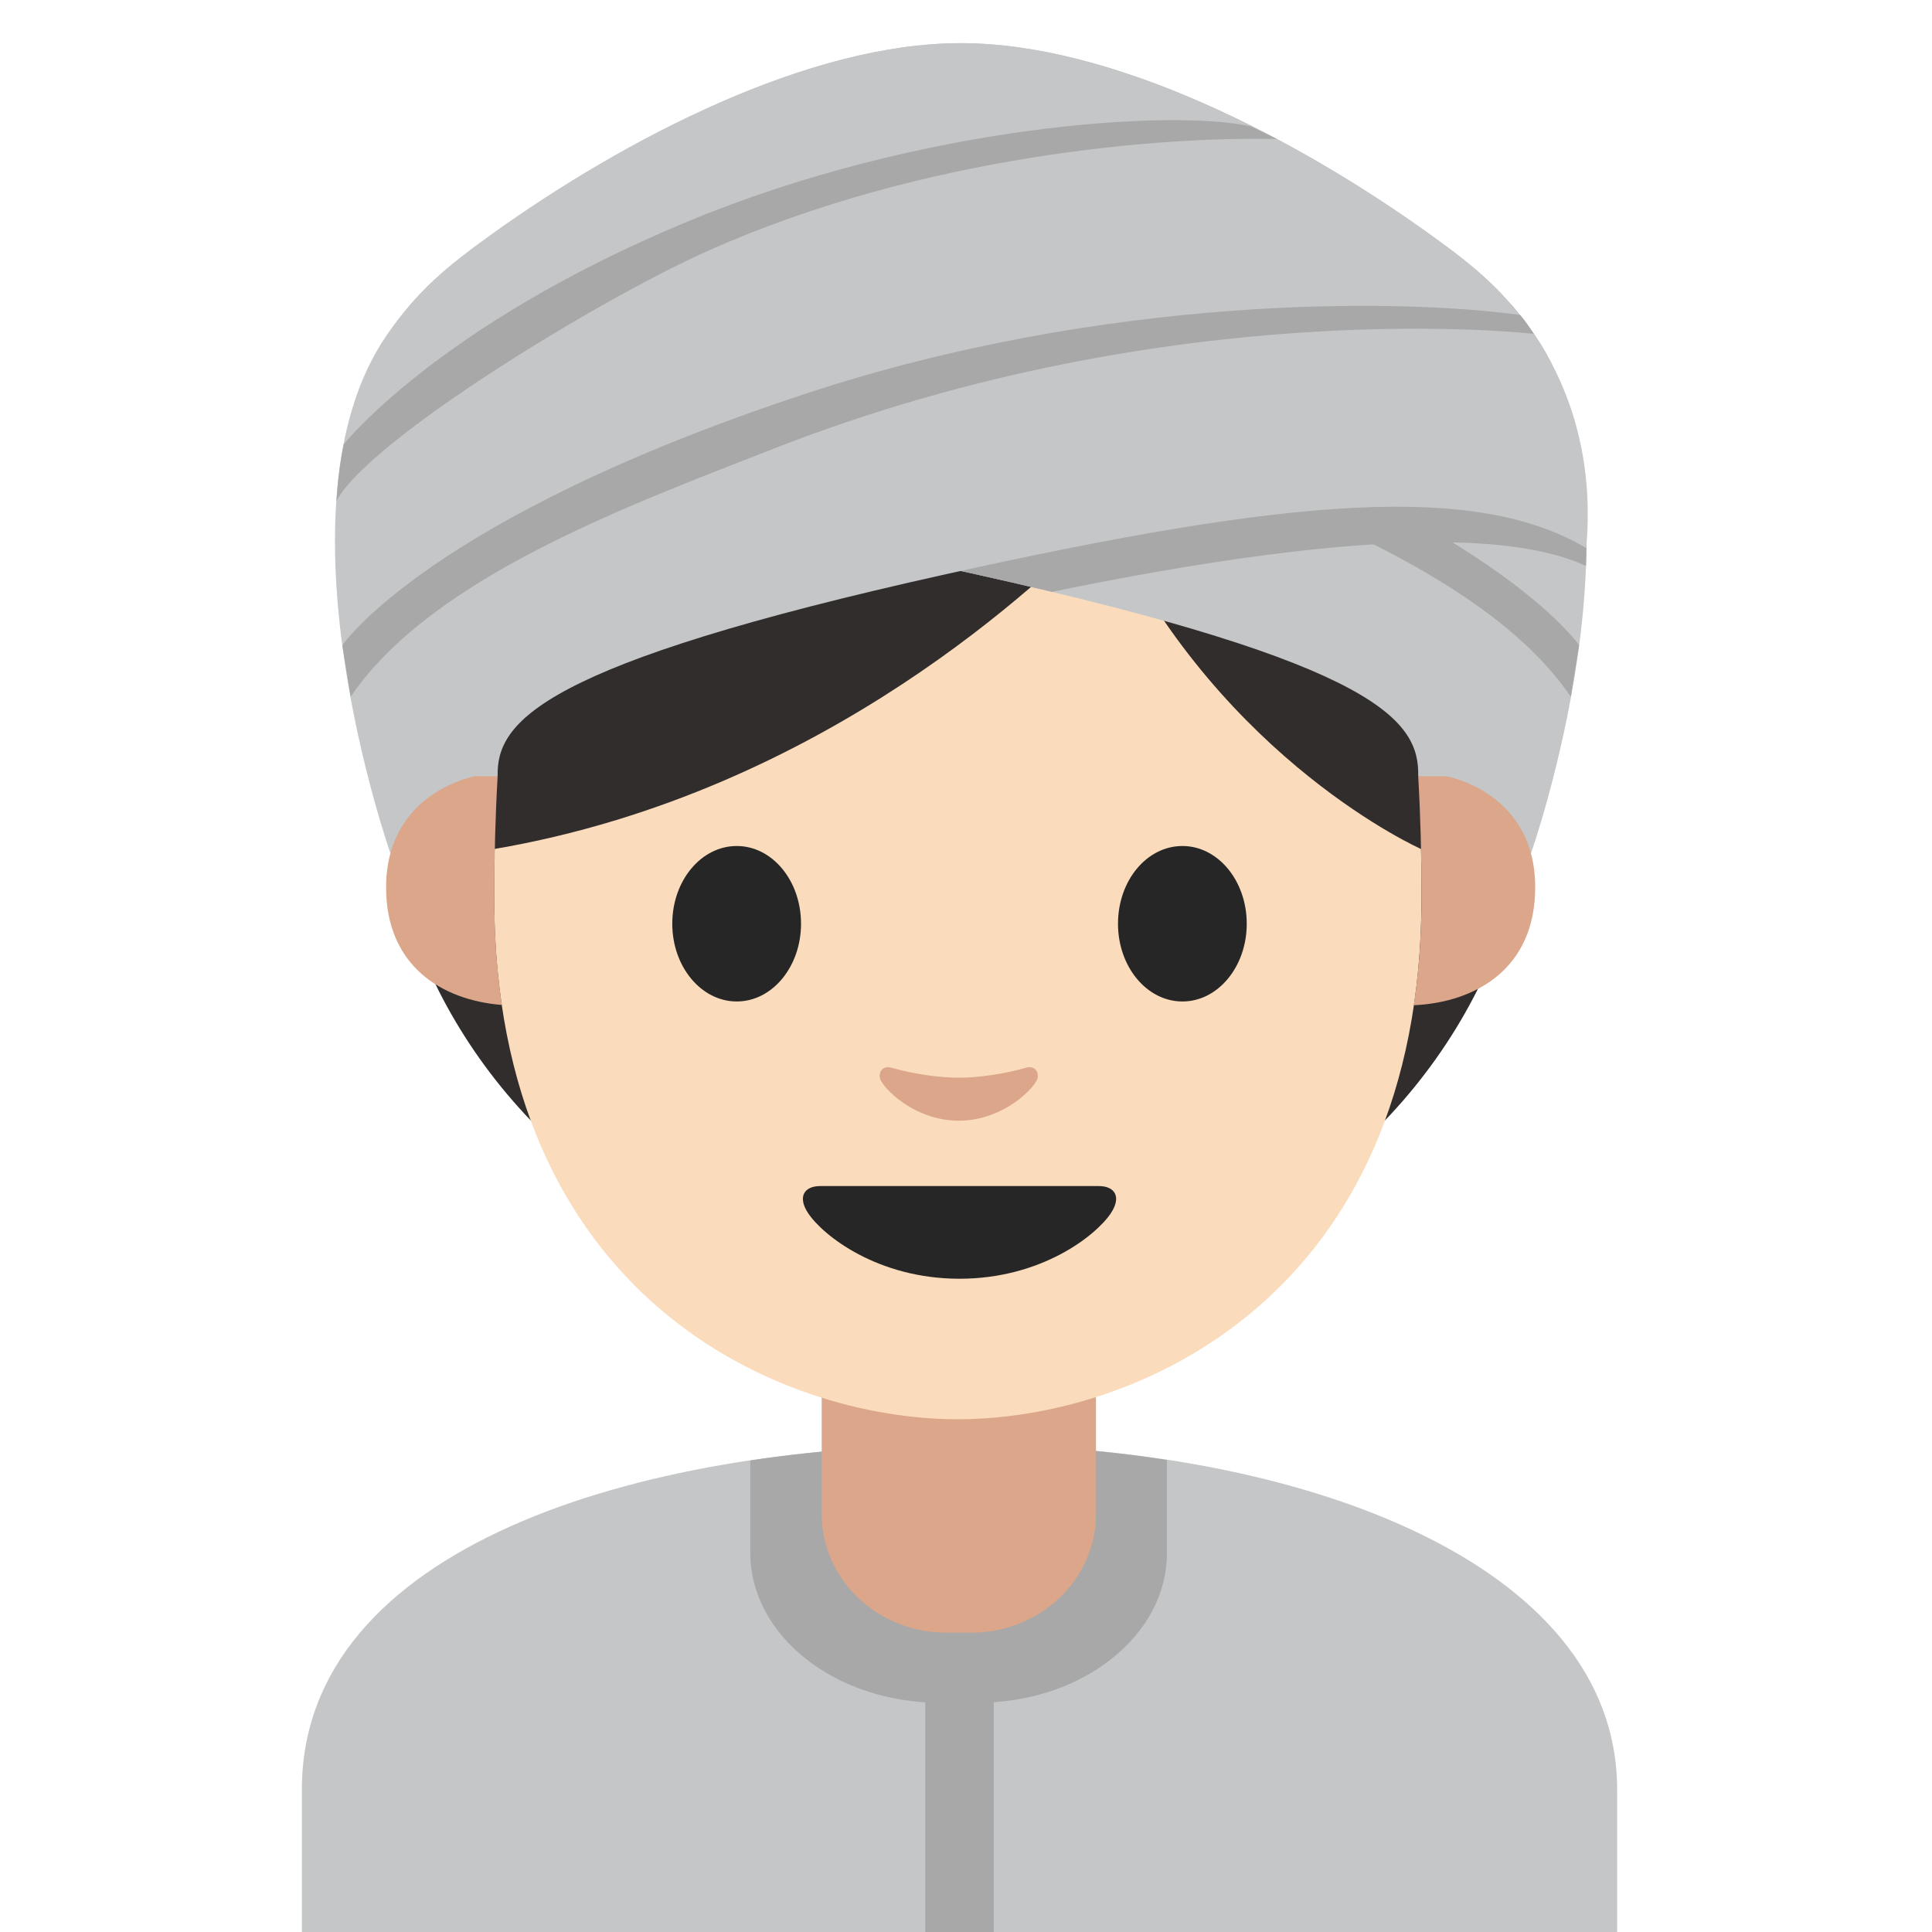
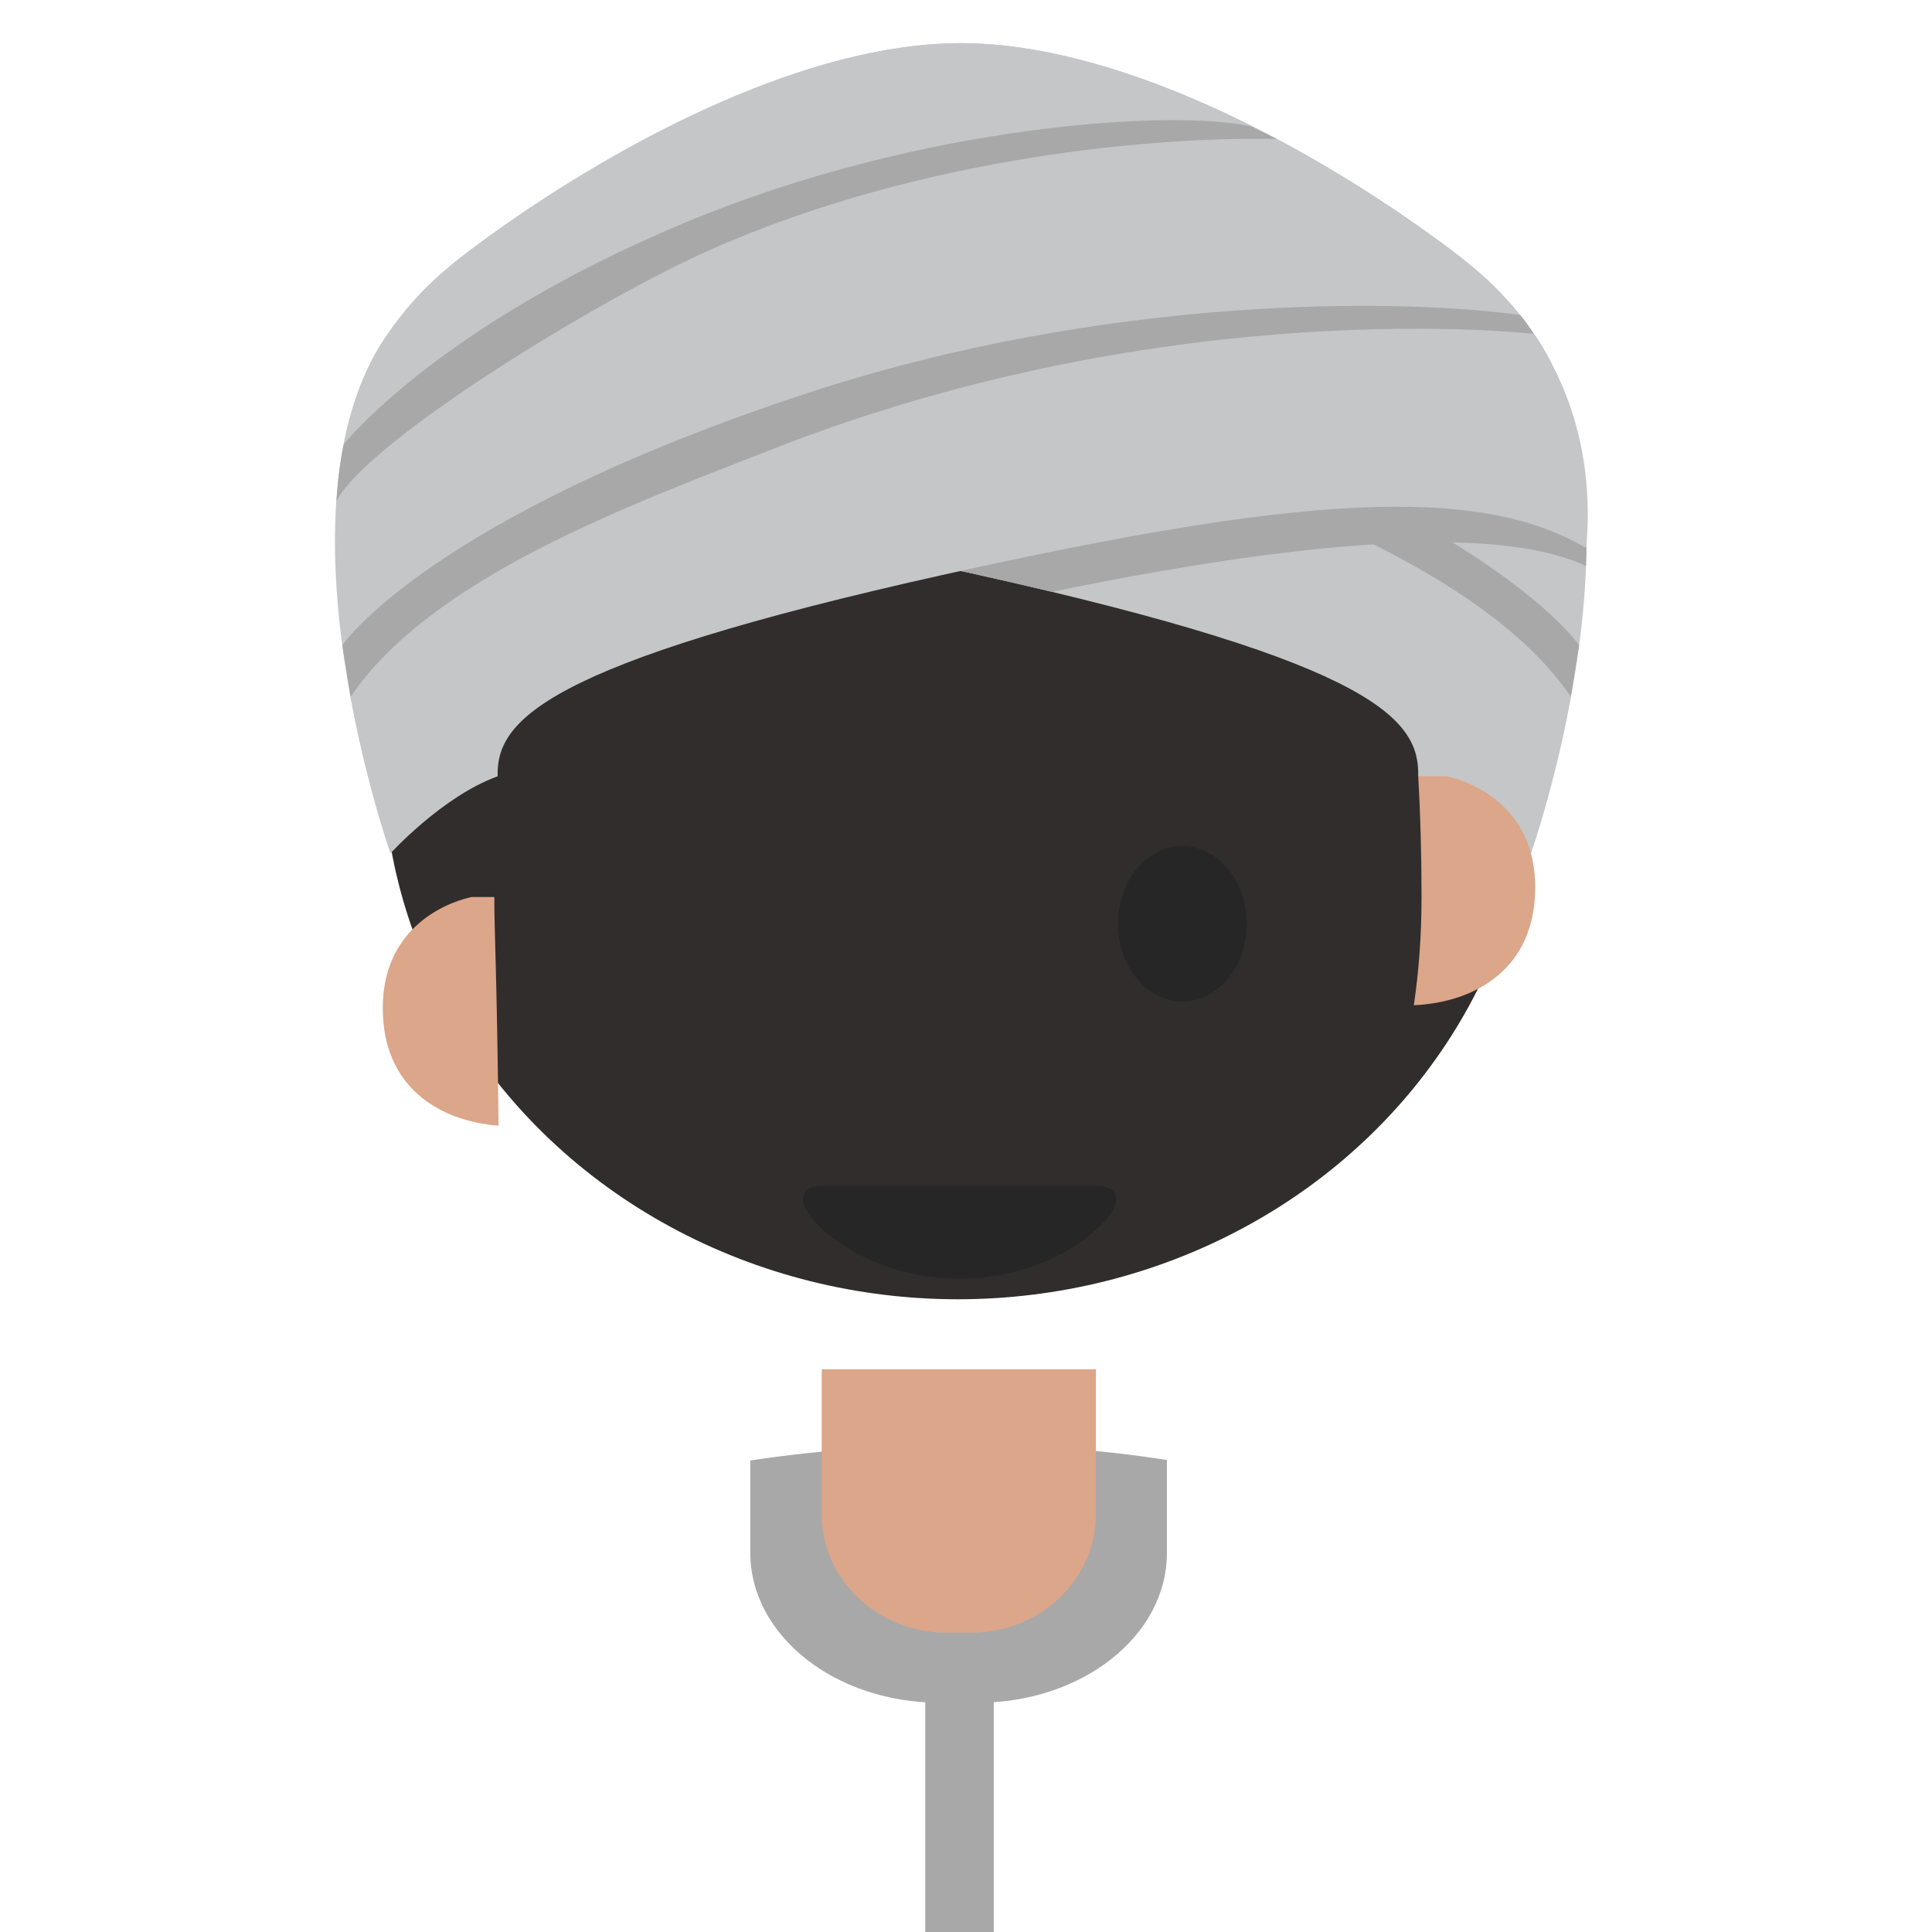
<svg xmlns="http://www.w3.org/2000/svg" xmlns:xlink="http://www.w3.org/1999/xlink" version="1.1" x="0px" y="0px" viewBox="0 0 128 128" style="enable-background:new 0 0 128 128;" xml:space="preserve">
  <g id="Layer_2">
</g>
  <g id="图层_1">
    <g id="XMLID_382_">
      <ellipse id="XMLID_383_" style="fill:#312D2D;" cx="63.46" cy="50.27" rx="38.08" ry="35.81" />
    </g>
-     <path id="XMLID_380_" style="fill:#C4C6C7;" d="M20,118.56v9.89h87.14v-9.89c0-15.17-21.39-22.87-43.24-22.84   C42.19,95.75,20,102.5,20,118.56z" />
    <path style="fill:#A8A8A8;" d="M62.26,112.81h2.51c6.93,0,12.54-4.44,12.54-9.91v-6.17c-4.32-0.68-8.86-1.02-13.42-1.01   c-4.79,0.01-9.59,0.35-14.18,1.04v6.13C49.72,108.37,55.34,112.81,62.26,112.81z" />
    <path id="XMLID_377_" style="fill:#DBA689;" d="M63.52,90.72h-9.08v9.59c0,4.34,3.7,7.86,8.26,7.86h1.65   c4.56,0,8.26-3.52,8.26-7.86v-9.59H63.52z" />
-     <path id="XMLID_376_" style="fill:#FADCBC;" d="M63.46,14.04c-24.35,0-30.72,18.87-30.72,45.39c0,26.51,18.89,34.6,30.72,34.6   c11.83,0,30.72-8.09,30.72-34.6C94.18,32.92,87.81,14.04,63.46,14.04z" />
    <path id="XMLID_375_" style="fill:#262626;" d="M72.8,78.58c-1.29,0-9.23,0-9.23,0s-7.94,0-9.23,0c-1.06,0-1.51,0.71-0.81,1.78   c0.98,1.49,4.61,4.36,10.04,4.36s9.06-2.87,10.04-4.36C74.31,79.29,73.86,78.58,72.8,78.58z" />
    <g id="XMLID_372_">
-       <path id="XMLID_374_" style="fill:#262626;" d="M53.07,61.2c0,2.84-1.9,5.15-4.26,5.15c-2.35,0-4.27-2.3-4.27-5.15    c0-2.85,1.91-5.15,4.27-5.15C51.17,56.05,53.07,58.35,53.07,61.2" />
      <path id="XMLID_373_" style="fill:#262626;" d="M74.07,61.2c0,2.84,1.9,5.15,4.27,5.15c2.35,0,4.26-2.3,4.26-5.15    c0-2.85-1.91-5.15-4.26-5.15C75.97,56.05,74.07,58.35,74.07,61.2" />
    </g>
-     <path id="XMLID_371_" style="fill:#DBA689;" d="M67.98,70.74c-1.57,0.44-3.2,0.66-4.46,0.66c-1.26,0-2.89-0.22-4.46-0.66   c-0.67-0.19-0.94,0.45-0.69,0.87c0.5,0.88,2.5,2.64,5.15,2.64c2.65,0,4.65-1.77,5.15-2.64C68.91,71.18,68.65,70.55,67.98,70.74z" />
    <path id="XMLID_370_" style="fill:#312D2D;" d="M72.64,34.9c-3.23,3.11-17.77,17.58-39.9,21.35V26.59c0,0,8.03-18.95,30.95-18.95   s30.48,19.43,30.48,19.43v29.19c0,0-13.03-5.76-20.57-21.17C73.43,34.71,72.94,34.61,72.64,34.9z" />
    <rect x="61.3" y="110.5" style="fill:#A8A8A8;" width="4.54" height="17.95" />
    <g id="XMLID_4_">
      <defs>
        <path id="SVGID_1_" d="M64.61,38.04c-22.96-5.1-37.23-6.41-41.74-1.87c-0.61-6.69,1.07-11.28,2.85-13.89     c2.05-3.01,4-4.6,6.9-6.69C41.63,9.1,53.58,2.86,63.72,2.86c9.93,0,22.09,6.24,31.11,12.73c2.9,2.09,4.85,3.69,6.9,6.69     c7.77,11.42-0.3,34.26-0.3,34.26s-3.79-3.77-7.47-5.11C94.04,47.8,91.49,44.01,64.61,38.04z" />
      </defs>
      <use xlink:href="#SVGID_1_" style="overflow:visible;fill:#C4C6C7;" />
      <clipPath id="SVGID_2_">
        <use xlink:href="#SVGID_1_" style="overflow:visible;" />
      </clipPath>
      <path id="XMLID_5_" style="clip-path:url(#SVGID_2_);fill:#A8A8A8;" d="M64.88,40.24c22.96-5.1,37.8-5.86,42.31-1.31    c0.61-6.69-1.5-11.83-3.27-14.45c-2.05-3.01-4-4.6-6.9-6.69C88,11.3,75.91,5.06,65.77,5.06c-9.93,0-22.09,6.24-31.11,12.73    c-2.9,2.09-4.85,3.69-6.9,6.69c-7.77,11.42,0.3,34.26,0.3,34.26s0.78-3.39,4.46-4.73C32.44,50.38,38.01,46.2,64.88,40.24z" />
      <path style="clip-path:url(#SVGID_2_);fill:#A8A8A8;" d="M104.62,42.75c0,0-5.7-8.44-30.77-16.69    c-19.82-6.52-39.21-6.31-47.26-5.19c0,0-0.25,0.23-0.91,1.25c0,0,23.75-2.79,50.27,7.57c9.74,3.81,22.74,8.57,28.12,16.47    L104.62,42.75z" />
    </g>
    <g id="XMLID_2_">
      <path id="XMLID_3_" style="fill:#C4C6C7;" d="M62.68,38.04c22.96-5.1,35.12-6.05,42.41-1.73c0.61-6.69-1.6-11.42-3.37-14.03    c-2.05-3.01-4-4.6-6.9-6.69C85.81,9.1,73.72,2.86,63.58,2.86c-9.93,0-22.09,6.24-31.11,12.73c-2.9,2.09-4.85,3.69-6.9,6.69    c-7.77,11.42,0.3,34.26,0.3,34.26s3.42-3.77,7.1-5.11C32.88,47.8,35.81,44.01,62.68,38.04z" />
      <path style="fill:#A8A8A8;" d="M22.68,42.75c0,0,5.7-8.44,30.77-16.69c19.82-6.52,39.21-6.31,47.26-5.19c0,0,0.25,0.23,0.91,1.25    c0,0-23.75-2.79-50.27,7.57c-9.74,3.81-22.74,8.57-28.12,16.47L22.68,42.75z" />
      <path style="fill:#A8A8A8;" d="M22.77,29.44c0,0,6.22-7.86,22.66-14.71C61.1,8.2,77.85,7.22,82.89,8.38l1.71,0.83    c-7.45-0.17-23.28,1-37.61,7.37c-7.34,3.26-22.58,12.59-24.7,16.61C22.37,31.92,22.53,30.6,22.77,29.44z" />
    </g>
    <path style="fill:#DBA689;" d="M95.82,51.43h-1.86c0.15,2.58,0.22,5.24,0.22,8c0,2.56-0.18,4.94-0.51,7.17   c4.11-0.19,8.04-2.44,8.04-7.8C101.72,52.45,95.82,51.43,95.82,51.43z" />
-     <path style="fill:#DBA689;" d="M32.75,59.43c0-2.76,0.07-5.42,0.22-8h-1.49c0,0-5.9,1.02-5.9,7.37c0,5.19,3.7,7.47,7.67,7.78   C32.92,64.36,32.75,61.98,32.75,59.43z" />
+     <path style="fill:#DBA689;" d="M32.75,59.43h-1.49c0,0-5.9,1.02-5.9,7.37c0,5.19,3.7,7.47,7.67,7.78   C32.92,64.36,32.75,61.98,32.75,59.43z" />
  </g>
</svg>